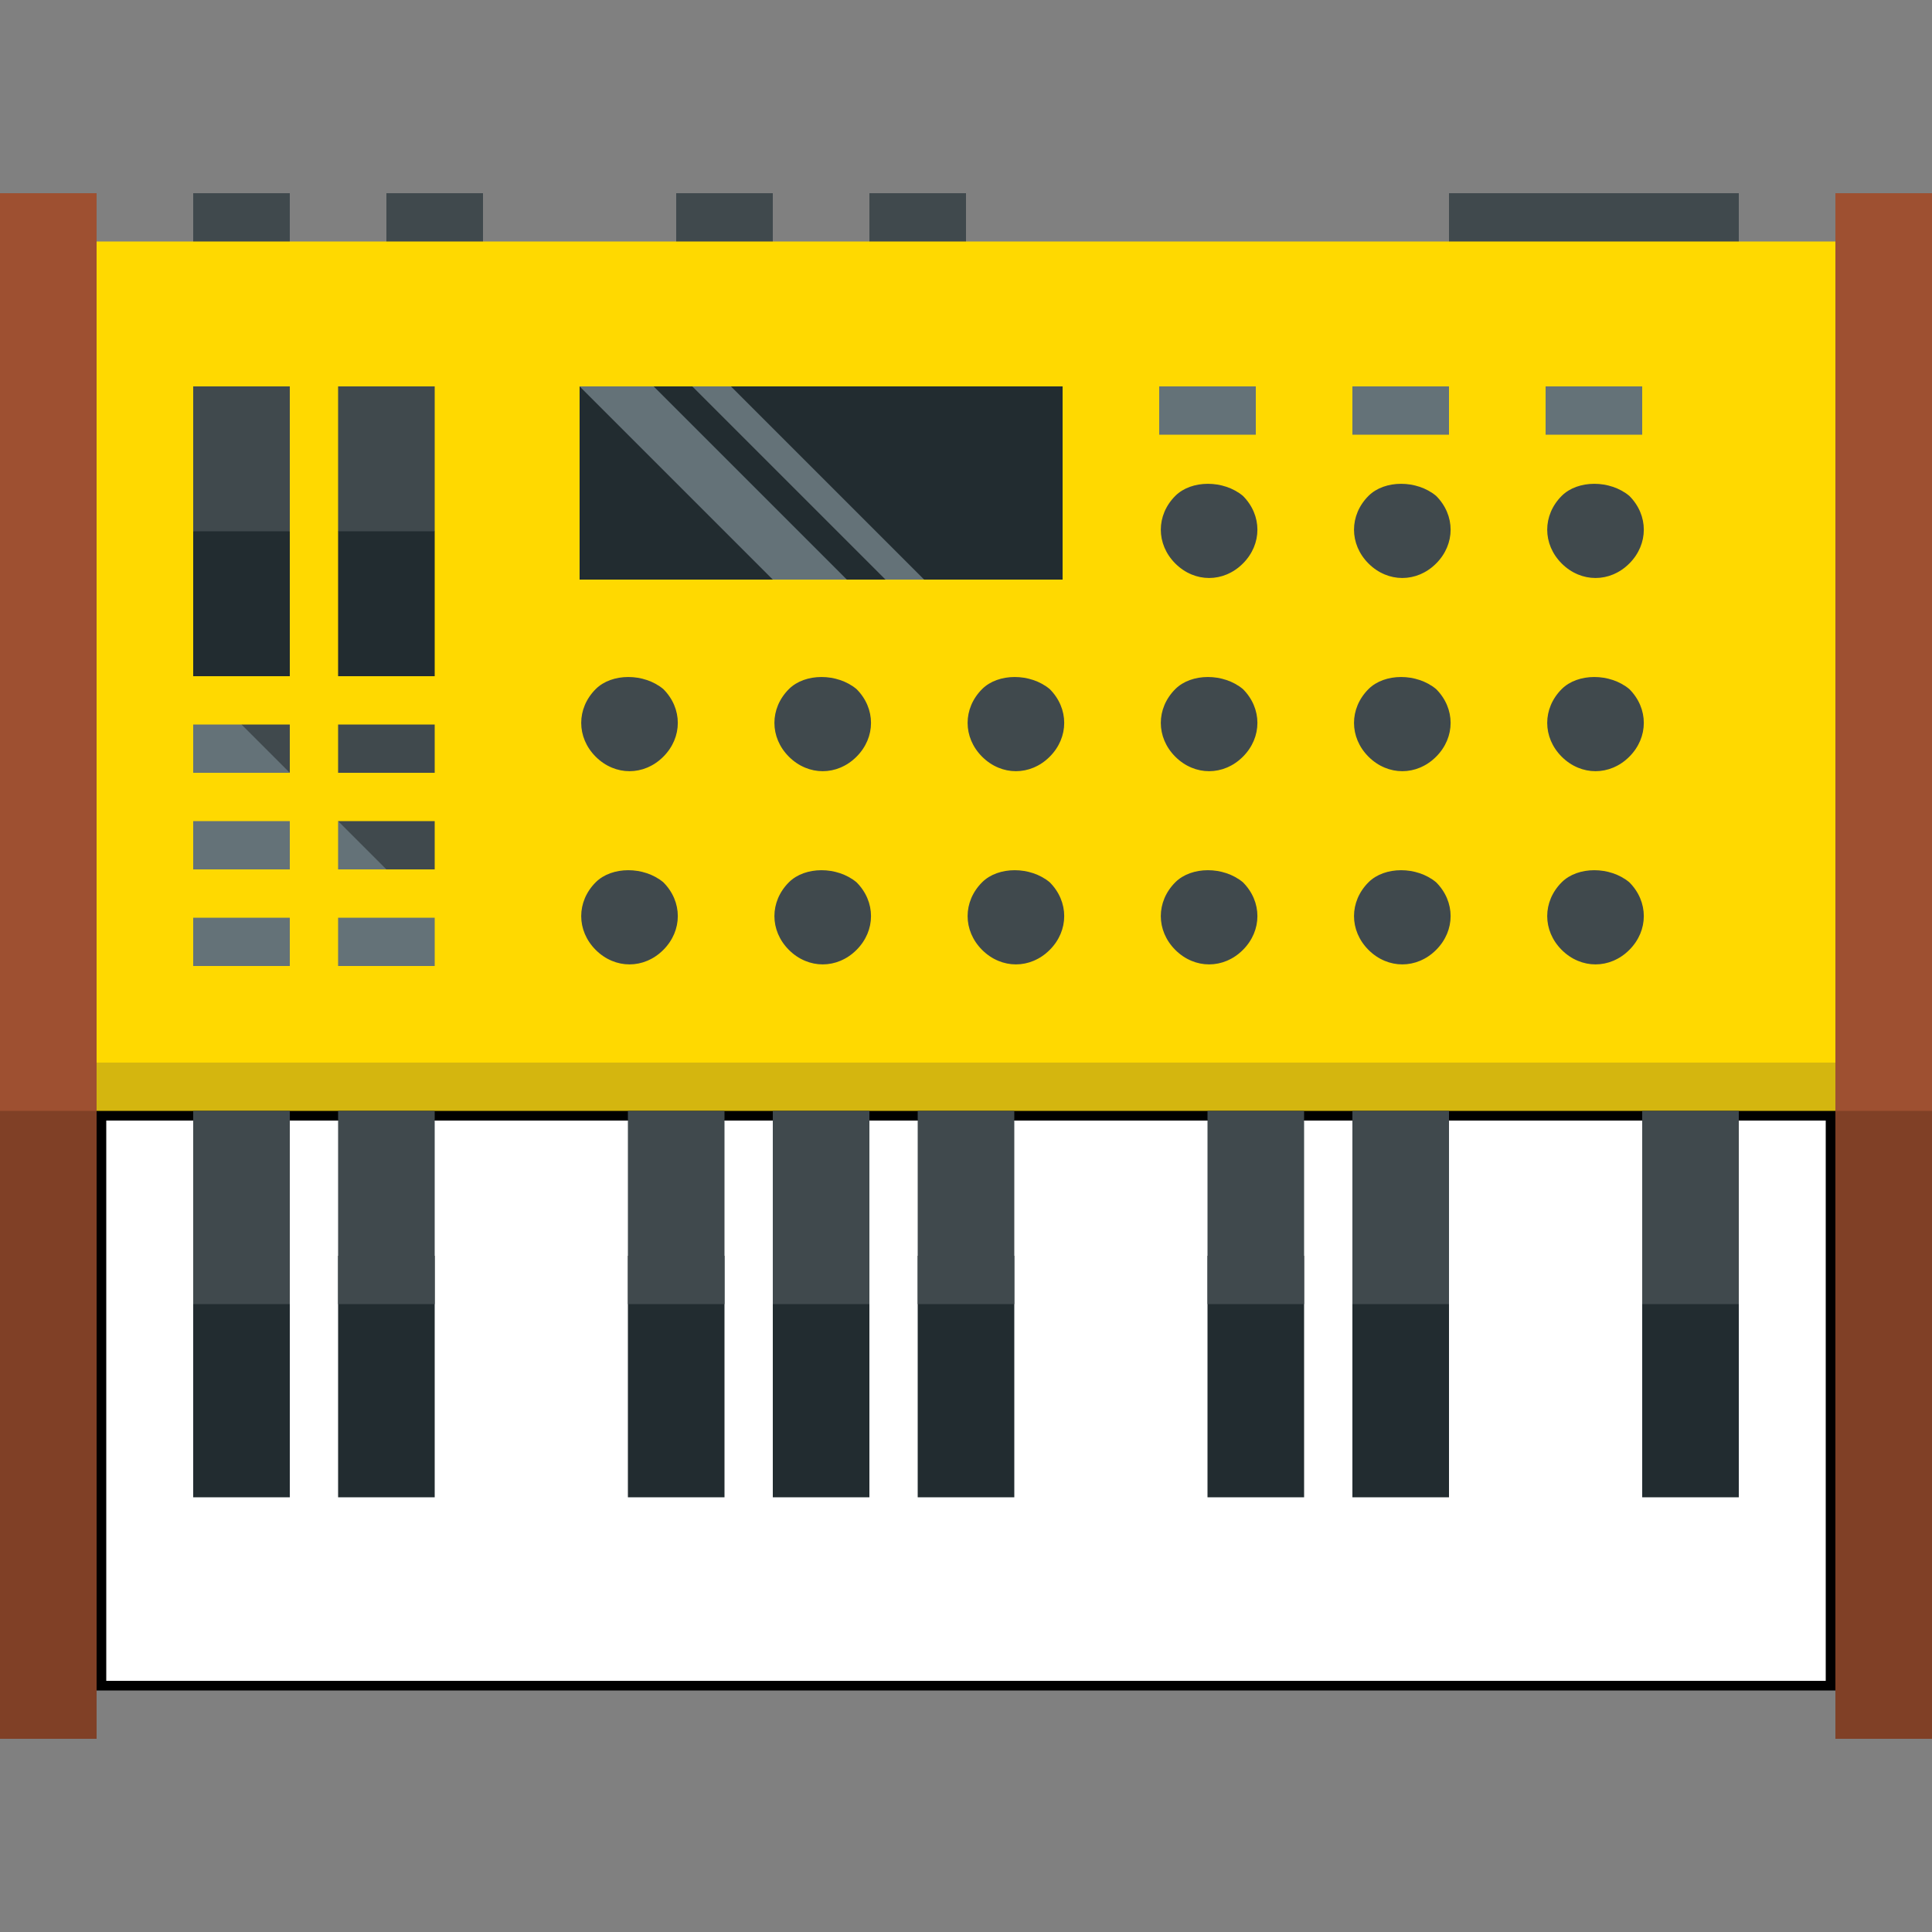
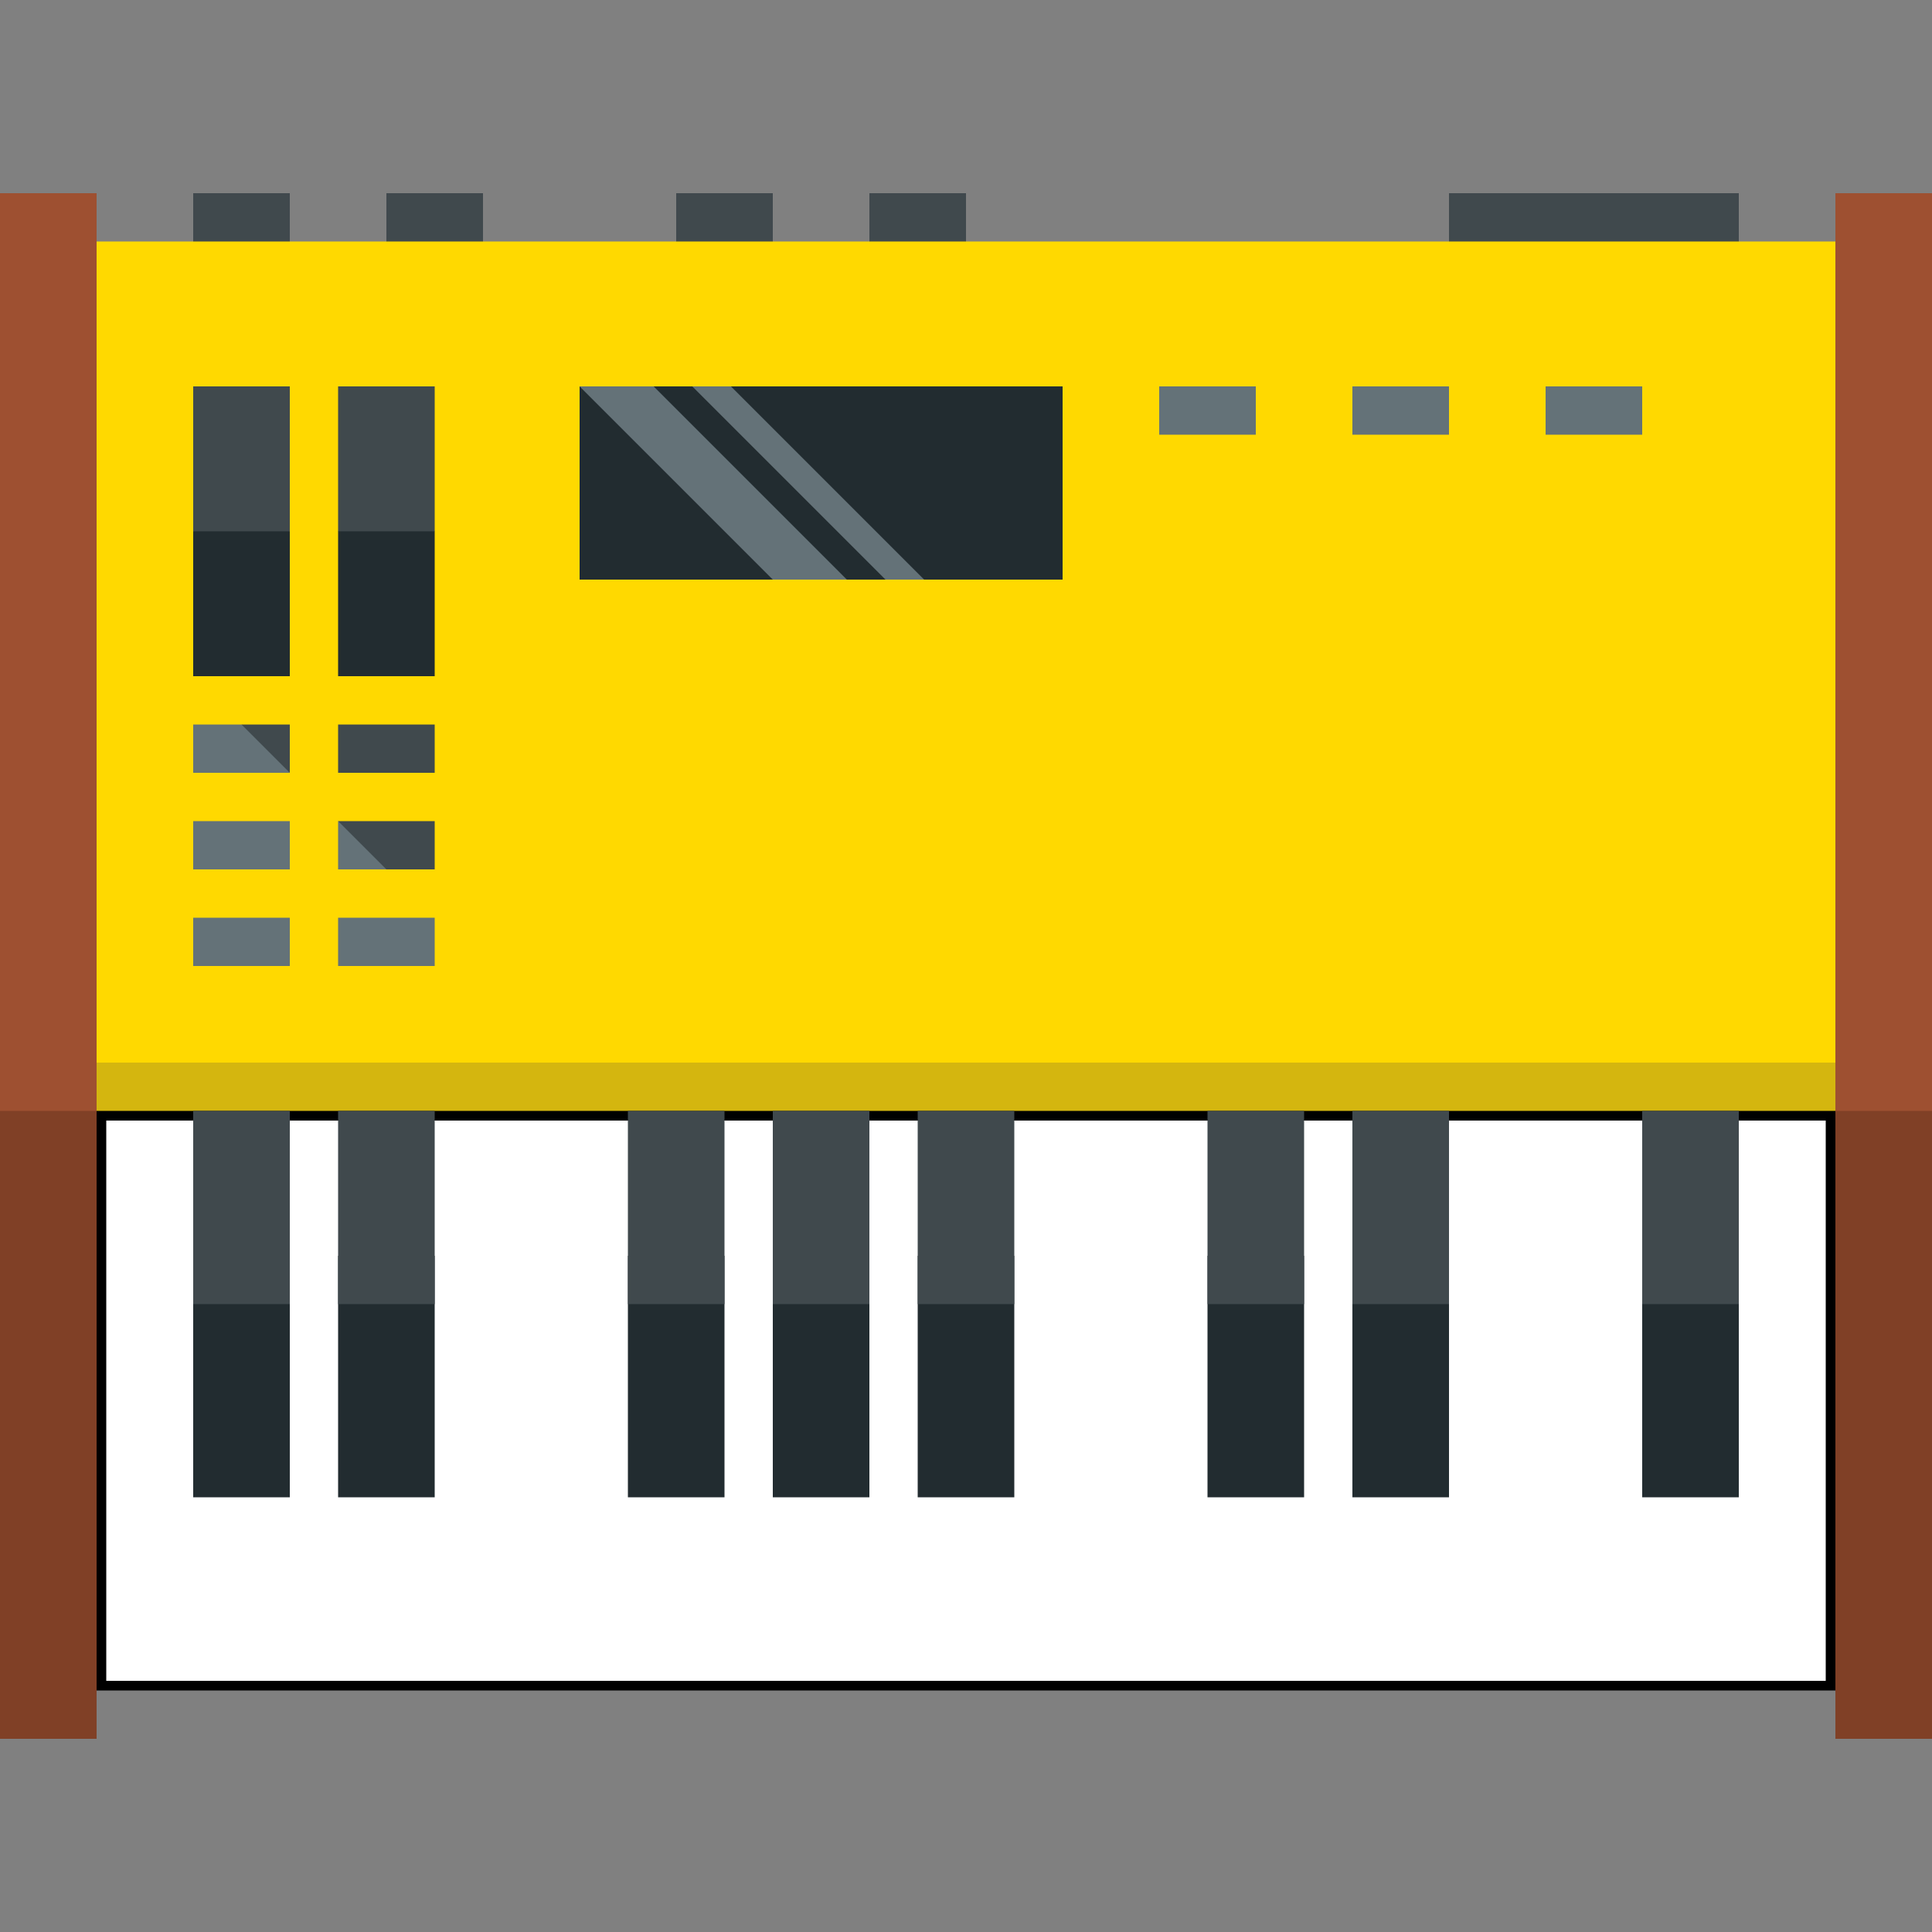
<svg xmlns="http://www.w3.org/2000/svg" enable-background="new 0 0 60 60" height="60" viewBox="0 0 60 60" width="60">
  <rect x="0" y="0" width="60" height="60" fill="#808080" stroke="none" />
  <path d="m6 6h3v4.5h-3zm21 0h3v4.5h-3zm-6 0h3v4.5h-3zm-9 0h3v4.5h-3z" fill="#40494d" />
  <path d="m45 6h9v4.5h-9z" fill="#40494d" />
  <path clip-rule="evenodd" d="m3 7.5h54v28.5h-54z" fill="#ffd900" fill-rule="evenodd" />
  <path d="m0 6h3v30h-3zm57 0h3v30h-3z" fill="#9e5031" />
  <path clip-rule="evenodd" d="m3 33h54v3h-54z" fill="#d4b60f" fill-rule="evenodd" />
  <path d="m0 34.5h3v19.5h-3zm57 0h3v19.5h-3z" fill="#804026" />
  <path d="m3.1 34.6h53.7v17.7h-53.7z" fill="#fff" />
  <path d="m56.7 34.8v17.4h-53.4v-17.4zm.3-.3h-54v18h54z" />
  <path d="m6 39h3v7.5h-3zm22.5 0h3v7.5h-3zm-4.5 0h3v7.5h-3zm-4.5 0h3v7.5h-3zm-9 0h3v7.5h-3z" fill="#222c30" />
  <path d="m6 40.5h3v-6h-3zm22.5 0h3v-6h-3zm-4.5 0h3v-6h-3zm-4.5 0h3v-6h-3zm-9 0h3v-6h-3z" fill="#40494d" />
  <g fill="#222c30">
    <path d="m37.5 39h3v7.5h-3z" />
    <path d="m42 39h3v7.5h-3z" />
    <path d="m51 39h3v7.5h-3z" />
  </g>
  <g fill="#40494d">
    <path d="m37.5 40.5h3v-6h-3z" />
    <path d="m42 40.5h3v-6h-3z" />
    <path d="m51 40.5h3v-6h-3z" />
  </g>
  <path d="m6 21h3v-4.5l-1.5-2.2-1.5 2.2z" fill="#222c30" />
-   <path d="m6 12h3v4.5h-3z" fill="#40494d" />
+   <path d="m6 12h3v4.5h-3" fill="#40494d" />
  <path d="m10.5 21h3v-4.5l-1.5-2.2-1.5 2.2z" fill="#222c30" />
  <path d="m10.5 12h3v4.5h-3z" fill="#40494d" />
-   <path d="m38.6 15.4c.6.6.6 1.5 0 2.1s-1.5.6-2.1 0-.6-1.5 0-2.1c.5-.5 1.5-.5 2.1 0zm12 12c.6.6.6 1.5 0 2.1s-1.5.6-2.1 0-.6-1.5 0-2.1c.5-.5 1.5-.5 2.1 0zm-6 0c.6.6.6 1.5 0 2.1s-1.5.6-2.1 0-.6-1.5 0-2.1c.5-.5 1.5-.5 2.1 0zm-6 0c.6.6.6 1.5 0 2.1s-1.5.6-2.1 0-.6-1.5 0-2.1c.5-.5 1.5-.5 2.1 0zm-6 0c.6.6.6 1.5 0 2.1s-1.5.6-2.1 0-.6-1.5 0-2.1c.5-.5 1.5-.5 2.1 0zm-6 0c.6.6.6 1.5 0 2.1s-1.5.6-2.1 0-.6-1.5 0-2.1c.5-.5 1.5-.5 2.1 0zm-6 0c.6.6.6 1.5 0 2.1s-1.5.6-2.1 0-.6-1.5 0-2.1c.5-.5 1.5-.5 2.1 0zm30-6c.6.6.6 1.5 0 2.1s-1.5.6-2.1 0-.6-1.5 0-2.1c.5-.5 1.5-.5 2.1 0zm-6 0c.6.6.6 1.5 0 2.1s-1.5.6-2.1 0-.6-1.5 0-2.1c.5-.5 1.5-.5 2.1 0zm-6 0c.6.6.6 1.5 0 2.1s-1.5.6-2.1 0-.6-1.5 0-2.1c.5-.5 1.5-.5 2.1 0zm-6 0c.6.6.6 1.5 0 2.1s-1.5.6-2.1 0-.6-1.5 0-2.1c.5-.5 1.5-.5 2.1 0zm-6 0c.6.6.6 1.5 0 2.1s-1.5.6-2.1 0-.6-1.5 0-2.1c.5-.5 1.5-.5 2.1 0zm-6 0c.6.6.6 1.5 0 2.1s-1.5.6-2.1 0-.6-1.5 0-2.1c.5-.5 1.5-.5 2.1 0zm30-6c.6.6.6 1.5 0 2.1s-1.5.6-2.1 0-.6-1.5 0-2.1c.5-.5 1.5-.5 2.1 0zm-6 0c.6.6.6 1.5 0 2.1s-1.5.6-2.1 0-.6-1.5 0-2.1c.5-.5 1.5-.5 2.1 0z" fill="#40494d" />
  <path clip-rule="evenodd" d="m36 12h3v1.5h-3zm12 0h3v1.5h-3zm-6 0h3v1.5h-3z" fill="#647278" fill-rule="evenodd" />
  <path d="m18 12h15v6h-15z" fill="#222c30" />
  <path clip-rule="evenodd" d="m18 12h2.3l6 6h-2.3zm3.5 0h1.2l6 6h-1.2z" fill="#647278" fill-rule="evenodd" />
  <path clip-rule="evenodd" d="m6 22.5h1.5l1.1.4.4 1.1h-3zm0 3h3v1.5h-3zm4.5 0 1.5.7v.8h-1.5zm-4.5 3h3v1.5h-3zm4.5 0h3v1.5h-3z" fill="#647278" fill-rule="evenodd" />
  <path d="m7.5 22.5h1.5v1.5zm4.5 4.5-1.5-1.5h3v1.5zm-1.5-4.5h3v1.5h-3z" fill="#40494d" />
</svg>